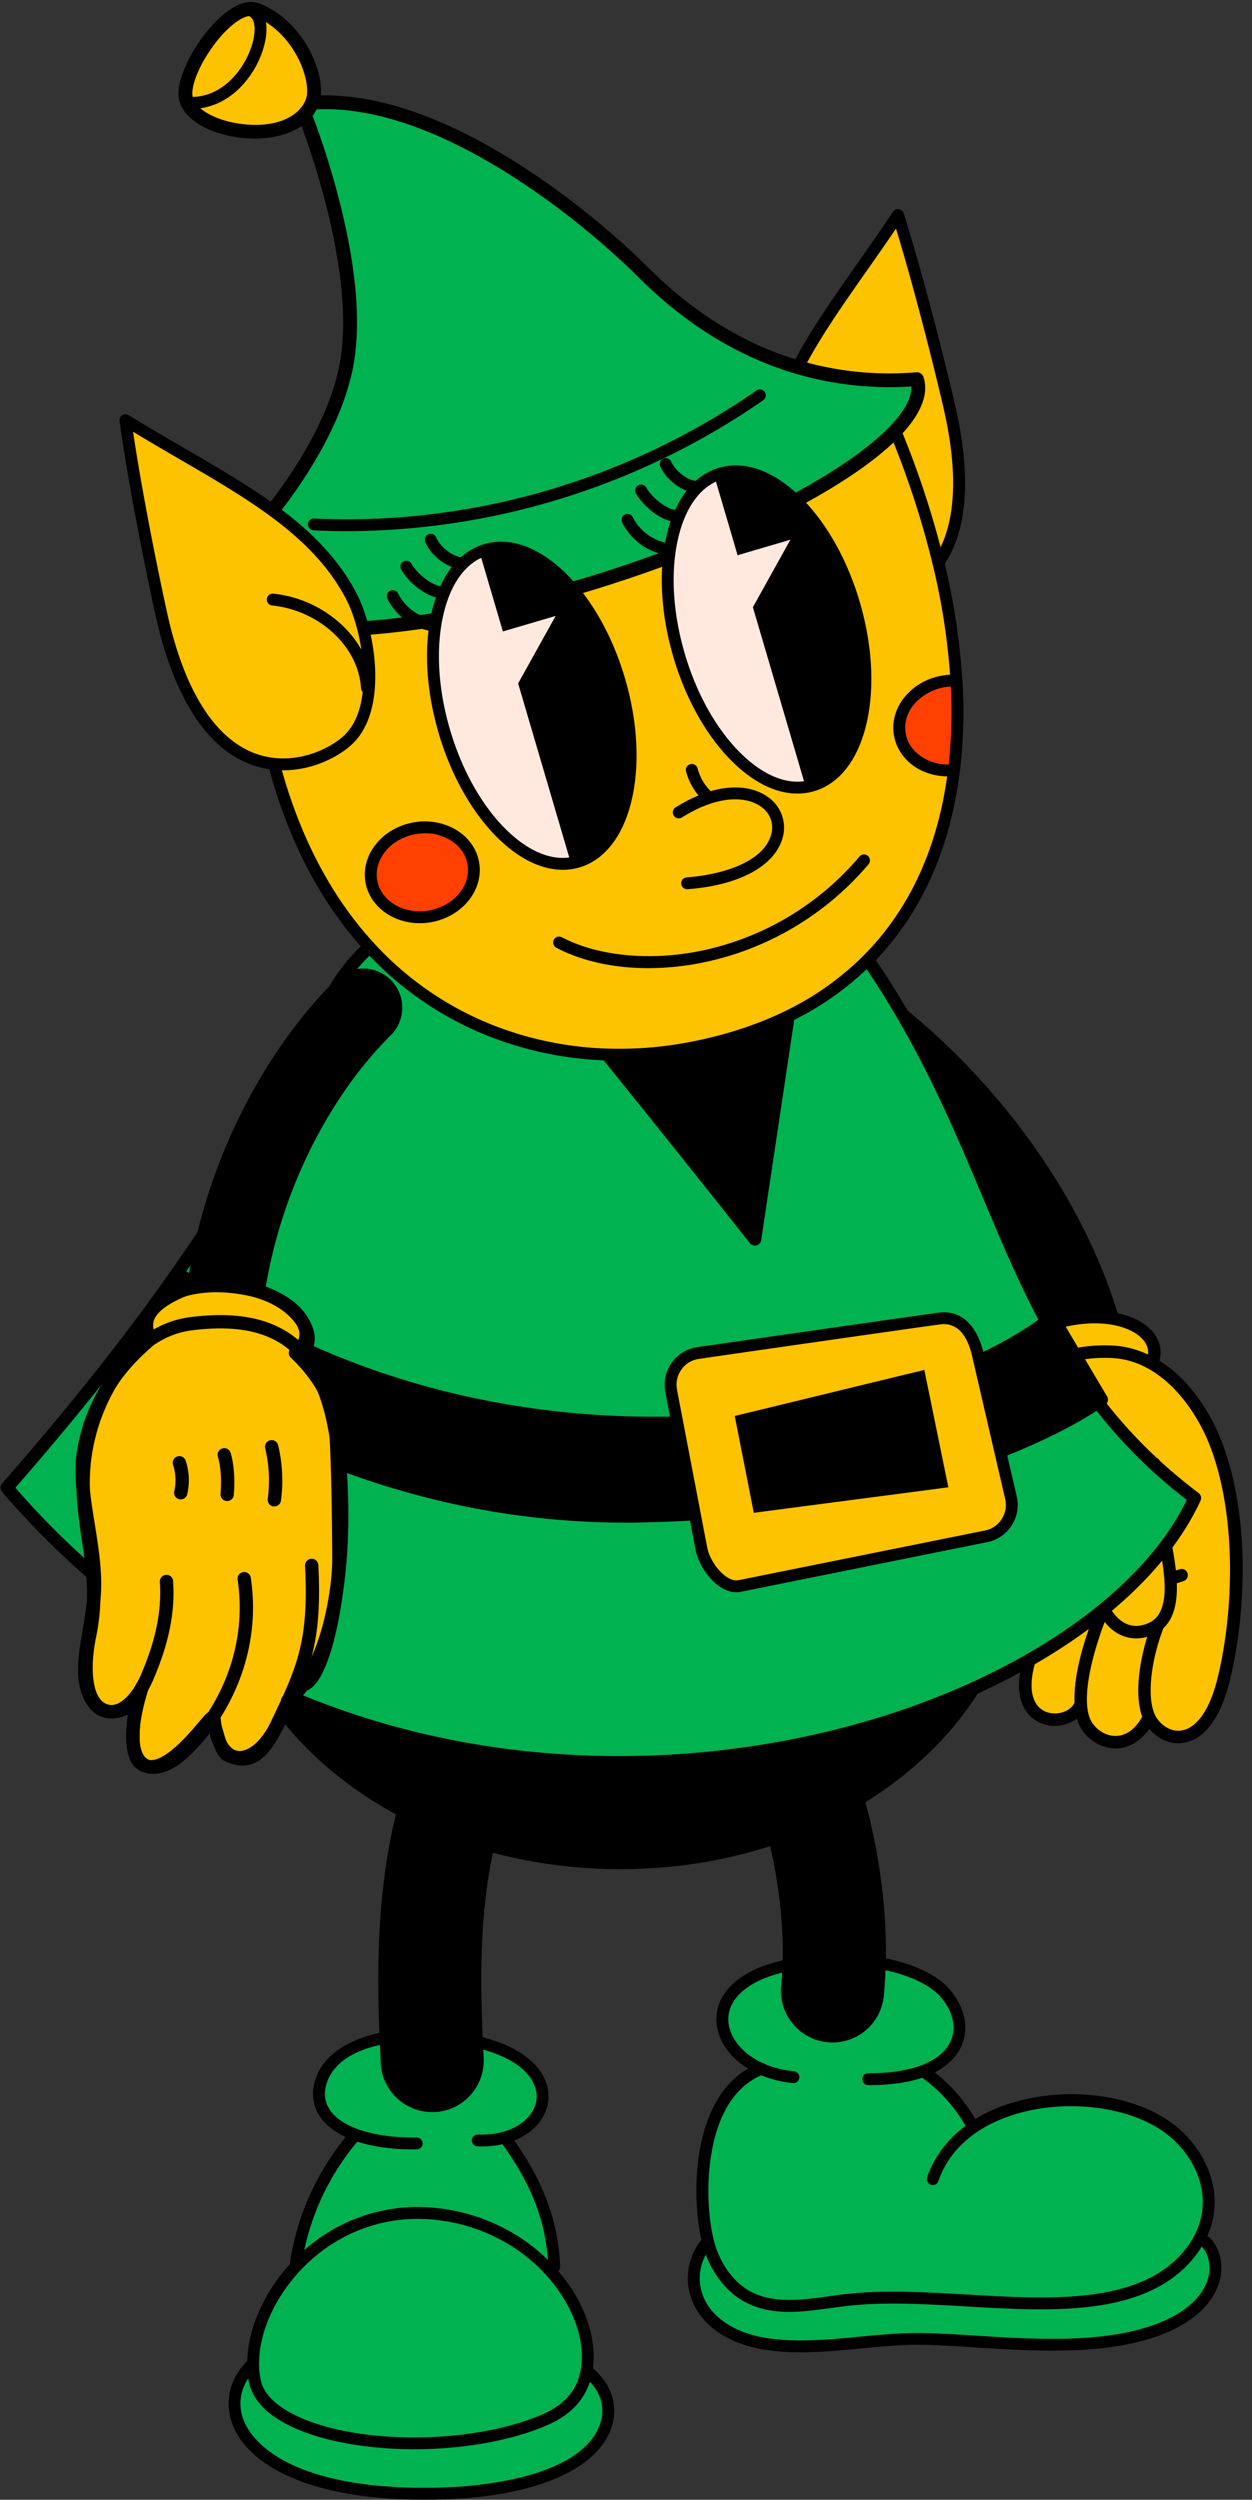
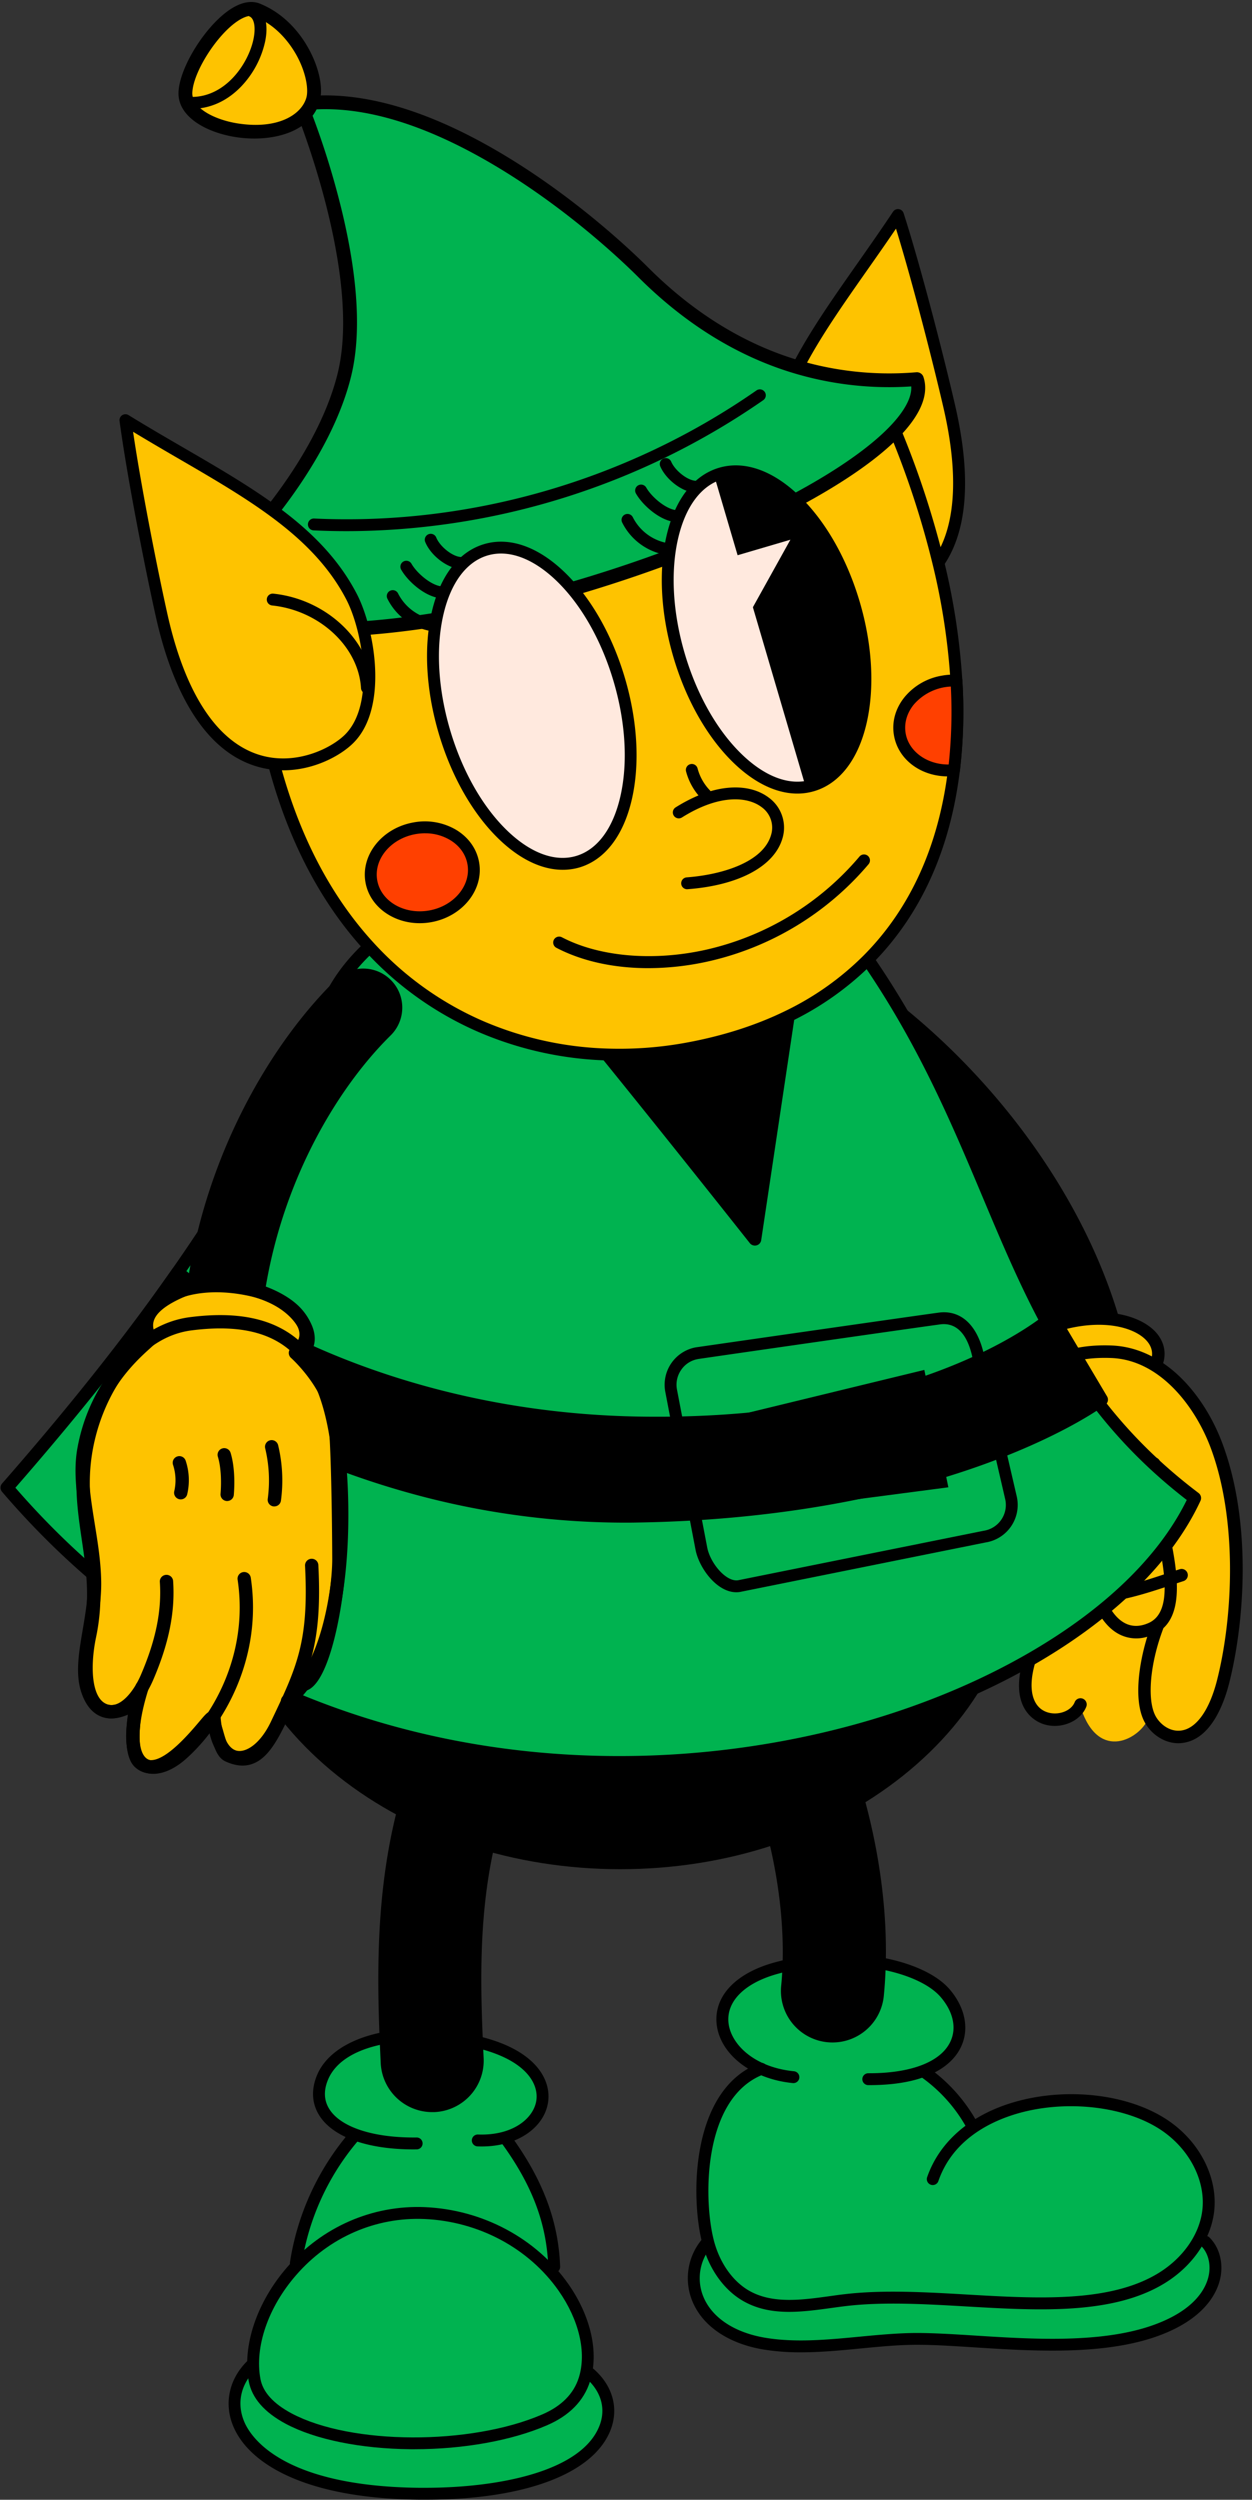
<svg xmlns="http://www.w3.org/2000/svg" data-name="Layer 2" height="1736.9" preserveAspectRatio="xMidYMid meet" version="1.0" viewBox="-0.4 -1.4 870.1 1736.9" width="870.1" zoomAndPan="magnify">
  <rect x="-0.4" y="-1.4" width="870.1" height="1736.9" fill="#333333" stroke="none" />
  <g id="change1_1">
    <path d="M1324.87,1165.84a33.8,33.8,0,0,1-33.8-33.79c0-48.62-17.47-101.29-50.46-152.31-31-47.88-73.43-90.58-119.59-120.22a33.8,33.8,0,0,1,36.53-56.88c54.09,34.74,103.74,84.6,139.82,140.39,40.08,62,61.27,127.33,61.3,189a33.8,33.8,0,0,1-33.79,33.82Z" transform="translate(-568.39 -131.94)" />
  </g>
  <g id="change2_1">
    <path d="M1272.58,1095.48s-15.87-7.94-3.62-25.42,50.33-29.68,69-24.54,37.4,13.48,30.15,31.67c-.52,2.15,36.8,20.34,50.41,69.2,7.28,26.11,5,56.18,7.42,86.89,2.14,26.73-4.66,66.74-15.1,84.59-20.77,35.5-45.32,7.55-45.32,7.55-4.91,12.09-33.61,30.59-46.45-8.31-10.2,10.2-38.52,9.45-40-14.35-1.34-21.11,16.61-46.45,13.22-72.13C1218.59,1148.3,1272.58,1095.48,1272.58,1095.48Z" fill="#fec300" transform="translate(-568.39 -131.94)" />
  </g>
  <g id="change1_2">
    <path d="M1301,1329.74a25.19,25.19,0,0,1-8.16-1.34c-5.72-2-23.6-11-13.78-44.78.62-2.14,1.5-4.64,2.51-7.53,4-11.34,10-28.49,7-44.27a4.34,4.34,0,0,1,8.52-1.62c3.42,18.07-3.07,36.54-7.36,48.77-1,2.76-1.81,5.15-2.37,7.06-5.18,17.86-2.09,30.63,8.26,34.17,7.61,2.6,16.78-.71,19.24-6.94a4.33,4.33,0,0,1,8.06,3.18C1319.69,1324.55,1310.48,1329.74,1301,1329.74Z" transform="translate(-568.39 -131.94)" />
  </g>
  <g id="change1_3">
-     <path d="M1343.29,1345.38c-8.69,0-17.33-4.54-22.84-12.12-10.21-14-6.68-45.1,9.69-85.19a4.34,4.34,0,1,1,8,3.27c-11.05,27-20.48,63.39-10.71,76.82,4.12,5.65,10.56,8.93,16.84,8.52,6.93-.43,13.08-5.18,17.78-13.72a4.33,4.33,0,0,1,7.6,4.17c-6.12,11.12-14.94,17.58-24.84,18.21C1344.33,1345.37,1343.81,1345.38,1343.29,1345.38Z" transform="translate(-568.39 -131.94)" />
-   </g>
+     </g>
  <g id="change1_4">
-     <path d="M1270.71,1100.9a4.31,4.31,0,0,1-2.76-1c-5.75-4.74-8.13-12.09-6.53-20.18,2.86-14.39,17.26-27.52,36.67-33.45,33.75-10.31,59.7-2.9,70.45,9,6.16,6.84,7.69,15.5,4.19,23.77a4.33,4.33,0,0,1-8-3.38c2.77-6.55.09-11.55-2.65-14.58-8.62-9.57-31.53-15.69-61.48-6.54-19.93,6.09-29,18.27-30.7,26.85-1,4.92.28,9.11,3.54,11.8a4.33,4.33,0,0,1-2.75,7.68Z" transform="translate(-568.39 -131.94)" />
+     <path d="M1270.71,1100.9c-5.75-4.74-8.13-12.09-6.53-20.18,2.86-14.39,17.26-27.52,36.67-33.45,33.75-10.31,59.7-2.9,70.45,9,6.16,6.84,7.69,15.5,4.19,23.77a4.33,4.33,0,0,1-8-3.38c2.77-6.55.09-11.55-2.65-14.58-8.62-9.57-31.53-15.69-61.48-6.54-19.93,6.09-29,18.27-30.7,26.85-1,4.92.28,9.11,3.54,11.8a4.33,4.33,0,0,1-2.75,7.68Z" transform="translate(-568.39 -131.94)" />
  </g>
  <g id="change1_5">
    <path d="M1325.18,1244.38c-15.14,0-29.86-4.09-42.67-15.84-20.08-18.41-37.46-59.25-31.81-95.71,3.71-23.95,16.79-41.77,37.82-51.52a4.33,4.33,0,1,1,3.65,7.86c-23.09,10.71-30.64,30.38-32.9,45-5.15,33.15,11.1,71.48,29.1,88,25.4,23.3,60.21,11.73,90.92,1.52,2.87-1,5.7-1.89,8.47-2.78a4.33,4.33,0,1,1,2.66,8.24c-2.75.89-5.55,1.82-8.4,2.77C1364.45,1237.74,1344.48,1244.38,1325.18,1244.38Z" transform="translate(-568.39 -131.94)" />
  </g>
  <g id="change2_2">
-     <path d="M1277,1119.92c-1.43,36.62,30.1,55.7,40.57,73.33,9.25,15.57,8.29,35.3,16.82,51.28,14.43,27.06,40.23,24,46.23,2.31,6.18-22.34-12.18-55.66-10.65-85.62,1.58-30.78,18.45-51.92-23.26-78.9a46,46,0,0,0-58.12,6.17C1280.7,1096.34,1277.4,1109,1277,1119.92Z" fill="#fec300" transform="translate(-568.39 -131.94)" />
-   </g>
+     </g>
  <g id="change1_6">
    <path d="M1387,1341.79c-9.08,0-18.09-5.34-23.14-14-7.9-13.54-5.09-38.79,1.44-60a25.85,25.85,0,0,1-20.41-2.21c-12.8-7.28-21.51-26.11-25.2-54.45-1.77-13.64-8.8-20.3-17.68-28.72s-18.91-17.91-24.82-36.22c-5.33-16.53-6.76-42.16,6.74-60,11.18-14.76,30.21-21.75,56.57-20.76,17.06.63,33.6,8.27,47.81,22.07,12.13,11.77,22.48,28,29.14,45.81,20.68,55.19,15.5,124.29,4.78,166.69-3.63,14.33-12.61,38.77-32,41.52A22.8,22.8,0,0,1,1387,1341.79Zm-10.46-80c-9.45,24.71-11.64,50.55-5.19,61.61,3.23,5.54,9.93,10.64,17.62,9.55,10.54-1.48,19.59-14.26,24.85-35.06,11.24-44.44,14.21-111.62-4.49-161.51-10.47-27.93-34.86-61-69.15-62.27-23.37-.87-40,5-49.33,17.34-7.19,9.49-12.92,28.83-5.41,52.1,5.23,16.2,14,24.53,22.53,32.59,9.33,8.84,18.14,17.19,20.32,33.89,3.27,25.18,10.69,42.24,20.89,48,5,2.85,10.7,3,16.9.28,17.9-7.73,10.71-40.26,4.37-69-4-18.21-7.49-33.94-4.51-43.19a4.33,4.33,0,1,1,8.25,2.66c-2.26,7,1.29,23.11,4.73,38.66C1384.85,1214.55,1392.11,1247.41,1376.51,1261.82Z" transform="translate(-568.39 -131.94)" />
  </g>
  <g id="change3_1">
    <path d="M1405.08,1683.82s17.05-54.21-32.62-79.73c-69.62-35.77-129.63,4.16-129.63,4.16-6.77-15.64-20.95-29.68-32.1-40.25,0,0,44.8-17,12.69-55.22-20.37-24.28-100.51-31.84-133.53-9.68-46.83,31.42,2.41,62.52,2.41,62.52-38.66,28.37-38.7,55.8-32.67,122.92a27.34,27.34,0,0,0-10,26.94c3.23,17.78,12.37,39.53,59.06,44.29s88.85-5.61,88.85-5.61,96,11.52,138.16,3.77S1428,1728.64,1405.08,1683.82Z" fill="#00b350" transform="translate(-568.39 -131.94)" />
  </g>
  <g id="change1_7">
    <path d="M1116.43,1736.88c-10.76,0-21.25-1.69-31-7-13.11-7.11-23.53-20.88-28.6-37.77-8.94-29.81-10.48-109,38.8-127.94a4.12,4.12,0,1,1,3,7.7c-43.59,16.78-41.88,91.12-33.85,117.87,4.44,14.82,13.42,26.8,24.62,32.89,16.08,8.72,35.92,6,55.1,3.36,3.42-.47,7-1,10.41-1.37,26.62-3.16,56.55-1.43,85.51.25,48.71,2.82,99.08,5.74,132.8-15,16.88-10.41,28.22-26.57,30.31-43.24,2.52-20.05-8.16-41.68-27.22-55.12-25.37-17.89-69.23-22.72-104.29-11.49-18.39,5.89-42.32,18.62-51.83,45.81a4.13,4.13,0,1,1-7.79-2.72c8.3-23.72,28.58-41.81,57.1-50.95,37.93-12.15,83.81-7,111.57,12.61,21.52,15.17,33.55,39.86,30.65,62.89-2.41,19.13-15.18,37.53-34.17,49.23-35.93,22.14-87.62,19.14-137.61,16.25-28.59-1.66-58.16-3.37-84.06-.29-3.37.4-6.87.88-10.26,1.35C1135.91,1735.53,1126.07,1736.88,1116.43,1736.88Z" transform="translate(-568.39 -131.94)" />
  </g>
  <g id="change1_8">
    <path d="M1244.11,1612.5a4.11,4.11,0,0,1-3.64-2.19,105.89,105.89,0,0,0-32.06-36.42,4.12,4.12,0,0,1,4.77-6.73,114,114,0,0,1,34.57,39.28,4.12,4.12,0,0,1-3.64,6.06Z" transform="translate(-568.39 -131.94)" />
  </g>
  <g id="change1_9">
    <path d="M1172.22,1579.34h-1a4.13,4.13,0,0,1,0-8.25h0c29.83.16,50.72-7.88,57.31-22.07,4.38-9.42,1.93-20.64-6.71-30.77-15.75-18.45-66.52-29.54-114.2-16-22.22,6.34-34.7,18.85-33.38,33.46,1.34,14.79,17.42,31.21,45.55,34a4.12,4.12,0,1,1-.8,8.21c-28.78-2.81-51-20.23-53-41.42-1.71-18.88,13-34.63,39.33-42.14a169.77,169.77,0,0,1,72.92-4.12c22.57,3.75,40.73,12,49.81,22.65,10.67,12.5,13.64,27.31,7.93,39.6C1231.42,1562.56,1216.92,1579.34,1172.22,1579.34Z" transform="translate(-568.39 -131.94)" />
  </g>
  <g id="change1_10">
    <path d="M1124.57,1765a157,157,0,0,1-26.62-2.07c-24.5-4.23-42.42-16.77-49.17-34.41a42,42,0,0,1,6.56-41.41,4.13,4.13,0,1,1,6.47,5.12,33.83,33.83,0,0,0-5.32,33.34c5.68,14.85,21.3,25.51,42.86,29.23,21,3.62,43.85,1.45,65.92-.66,13.12-1.25,26.69-2.54,39.65-2.58,12.08,0,26.18.87,41.12,1.82,39.18,2.5,88,5.61,124.06-7.54,28.87-10.5,36.12-25.78,37.87-34,1.71-8-.32-16-5.31-20.85a4.13,4.13,0,0,1,5.75-5.92c7,6.81,9.93,17.73,7.63,28.5-2.11,9.84-10.51,28.12-43.11,40-37.74,13.73-87.46,10.56-127.42,8-14.8-.94-28.77-1.84-40.56-1.8-12.59,0-26,1.31-38.9,2.55C1152.36,1763.66,1138.38,1765,1124.57,1765Z" transform="translate(-568.39 -131.94)" />
  </g>
  <g id="change1_11">
    <path d="M1146.56,1549.7c-1.17,0-2.35-.06-3.54-.17a35.82,35.82,0,0,1-32.14-39.14c3.31-33.65-.81-73.62-11.59-112.53-11.61-41.87-30.08-80.2-53.43-110.85a35.81,35.81,0,0,1,57-43.4c28.82,37.83,51.46,84.55,65.48,135.13,13.27,47.88,18.06,95.82,13.86,138.65A35.82,35.82,0,0,1,1146.56,1549.7Z" transform="translate(-568.39 -131.94)" />
  </g>
  <g id="change3_2">
    <path d="M743.19,1777.5c1.11-45.33,31.23-75,31.12-74.83,4.67-43.52,11.47-52.61,37.75-89.4,0,0-31.13-17.21-22.52-36.42s25.83-32.44,75.49-31.78,79.46,20.53,79.46,38.41-23.17,31.78-23.17,31.78c20.86,27.81,32,65.93,31.12,94.69,23.48,28.46,26.62,44,25.16,70.19,31.35,20.9,3.82,59.46-30.46,71.52-38.75,13.63-142.06,15.18-180.11-6C725.31,1822.52,722,1796.7,743.19,1777.5Z" fill="#00b350" transform="translate(-568.39 -131.94)" />
  </g>
  <g id="change1_12">
    <path d="M863.7,1867.4l-4.34,0c-36.7-.4-66.93-5.74-89.85-15.86-20-8.84-33.67-21.12-39.55-35.52-6.36-15.6-2.76-32.33,9.65-44.73a4.12,4.12,0,1,1,5.83,5.83c-10.12,10.13-13,23.17-7.84,35.79,4.32,10.58,25.87,45.2,121.85,46.23,1.25,0,2.51,0,3.78,0,51.54,0,109.44-11.37,121.53-43.52,4.44-11.81.85-23.84-9.84-33a4.13,4.13,0,1,1,5.37-6.27c13.28,11.39,17.84,27.15,12.2,42.17C980.93,1849.24,932.93,1867.4,863.7,1867.4Z" transform="translate(-568.39 -131.94)" />
  </g>
  <g id="change1_13">
    <path d="M856,1832.33h-2.65c-34.66-.32-66.25-6.74-86.68-17.62-15-8-23.65-18-25.82-29.65-4.58-24.61,5.64-54.94,26.65-79.14,24.43-28.13,59.32-43.34,95.72-41.8,40.25,1.74,77.53,21.7,99.73,53.4,15.74,22.46,21.39,47.73,15.12,67.59-4.28,13.58-14.36,23.88-30,30.62C923.6,1826.31,890.15,1832.33,856,1832.33Zm-107-48.79c1.69,9.11,9,17.14,21.59,23.87,41.24,22,124.32,22.33,174.29.73,13.3-5.74,21.83-14.33,25.36-25.52,5.5-17.43.27-40-14-60.38-20.74-29.61-55.63-48.26-93.32-49.88-33.88-1.45-66.37,12.74-89.14,39C754.33,1733.67,744.83,1761.34,749,1783.54Z" transform="translate(-568.39 -131.94)" />
  </g>
  <g id="change1_14">
    <path d="M855.39,1624c-31.42,0-55-8.19-64.85-22.61-5.73-8.36-6.55-18.25-2.38-28.6,11.76-29.16,62.87-40.78,116.35-26.45,36.22,9.71,46.67,29.58,44.37,44.94-1.33,8.85-6.83,16.81-15.48,22.43-9,5.82-20.51,8.67-33.37,8.2a4.13,4.13,0,1,1,.29-8.25c24.07.86,38.54-11.23,40.4-23.6,1.77-11.84-7.37-27.45-38.35-35.75-42.47-11.39-95.29-6.37-106.55,21.57-3.14,7.77-2.62,14.79,1.53,20.85,8.41,12.28,31,19.36,60.34,19h.06a4.13,4.13,0,0,1,0,8.25Z" transform="translate(-568.39 -131.94)" />
  </g>
  <g id="change1_15">
    <path d="M773.6,1707.09a3.31,3.31,0,0,1-.62,0,4.12,4.12,0,0,1-3.46-4.69A181.31,181.31,0,0,1,807.76,1616a4.17,4.17,0,0,1,.54-.78l2-2.27a4.13,4.13,0,0,1,6.24,5.4,172.9,172.9,0,0,0-38.86,85.27A4.13,4.13,0,0,1,773.6,1707.09Z" transform="translate(-568.39 -131.94)" />
  </g>
  <g id="change1_16">
    <path d="M953.15,1709.7a4.13,4.13,0,0,1-4.12-4c-1.1-30.14-11.08-56.68-32.38-86a4.12,4.12,0,1,1,6.68-4.84c22,30.35,32.8,59.14,33.94,90.59a4.12,4.12,0,0,1-4,4.27Z" transform="translate(-568.39 -131.94)" />
  </g>
  <g id="change1_17">
    <path d="M868.32,1598.09a35.81,35.81,0,0,1-35.75-34.17c-1.52-33.26-3.61-78.83,2.07-125.44,6.61-54.36,22.34-100.81,48.07-142a35.81,35.81,0,0,1,60.73,38c-20.06,32.09-32.39,69-37.71,112.68-5,40.67-3.1,81.06-1.62,113.52a35.79,35.79,0,0,1-34.13,37.4C869.43,1598.08,868.87,1598.09,868.32,1598.09Z" transform="translate(-568.39 -131.94)" />
  </g>
  <g id="change2_3">
    <path d="M1227.79,413.4c-7-30.69-23.09-94-35.77-133.45-42.89,64.58-87.54,114-89.66,175.57-.86,24.93,13.05,77.3,44.1,88.84C1174.45,554.75,1258.81,548.36,1227.79,413.4Z" fill="#fec300" transform="translate(-568.39 -131.94)" />
  </g>
  <g id="change1_18">
    <path d="M1167.39,551.83a66.3,66.3,0,0,1-22.37-3.6c-32.86-12.21-47.7-66.11-46.78-92.85,1.74-50.79,31.23-92.8,65.37-141.45,8.17-11.64,16.62-23.68,25-36.26a4.12,4.12,0,0,1,7.36,1c12.38,38.54,28.42,101.43,35.86,133.79,7.18,31.23,8.72,57.94,4.58,79.37-3.58,18.56-11.38,33.22-23.16,43.57C1199.24,547.7,1182,551.83,1167.39,551.83Zm23.28-262.44c-6.83,10.09-13.66,19.82-20.31,29.28-33.38,47.57-62.21,88.66-63.88,137-.82,23.93,12.68,74.15,41.42,84.83,12.78,4.75,40.34,5.89,59.88-11.27,23.08-20.26,28.61-60,16-114.9C1216.87,384.31,1202.54,327.93,1190.67,289.39Z" transform="translate(-568.39 -131.94)" />
  </g>
  <g id="change1_19">
    <path d="M1120,521.41a4.13,4.13,0,0,1-3.83-2.58c-12.36-30.41,2.82-68.82,34.56-87.43a4.13,4.13,0,0,1,4.18,7.12c-28.29,16.59-41.94,50.5-31.09,77.21a4.13,4.13,0,0,1-2.27,5.37A4.08,4.08,0,0,1,1120,521.41Z" transform="translate(-568.39 -131.94)" />
  </g>
  <g id="change1_20">
    <ellipse cx="430.66" cy="1075.29" rx="272.47" ry="216.55" />
  </g>
  <g id="change1_21">
    <path d="M999.05,1429.31c-74,0-143.67-23-196.1-64.63-52.81-42-81.9-97.89-81.9-157.45s29.09-115.48,81.9-157.45c52.43-41.67,122.08-64.62,196.1-64.62s143.67,23,196.1,64.62c52.81,42,81.9,97.89,81.9,157.45s-29.09,115.48-81.9,157.45C1142.72,1406.36,1073.07,1429.31,999.05,1429.31Zm0-433.1c-147.19,0-266.94,94.67-266.94,211s119.75,211,266.94,211,266.94-94.66,266.94-211S1146.24,996.21,999.05,996.21Z" transform="translate(-568.39 -131.94)" />
  </g>
  <g id="change3_3">
    <path d="M795.83,827.92c-36,82.73-84.53,178.05-223,336.32,267.07,312,741.86,187.93,825.49,7.19-133.09-100.71-127.69-230.2-228.41-375.88C1095.7,688.22,843.94,717.25,795.83,827.92Z" fill="#00b350" transform="translate(-568.39 -131.94)" />
  </g>
  <g id="change1_22">
    <path d="M998.34,1359.57c-62.45,0-124-9.33-181.53-27.74-97.22-31.11-180.44-86.53-247.36-164.71a4.43,4.43,0,0,1,0-5.8c140.41-160.47,188.36-257.14,222.28-335.16l4.07,1.76-4.07-1.76c11.8-27.13,36.13-51,70.37-69,31.68-16.67,69.94-27.59,110.66-31.57,41.11-4,81-.56,115.48,10,37.79,11.57,67.28,31.45,85.28,57.48,40.28,58.27,63.31,113.05,85.59,166,33.58,79.88,62.59,148.88,141.84,208.85a4.43,4.43,0,0,1,1.35,5.39c-40.34,87.19-168,159.66-317.6,180.33A632.49,632.49,0,0,1,998.34,1359.57ZM578.68,1164.25c65.4,75.39,146.41,128.93,240.83,159.14,82.7,26.47,174,33.89,264,21.45,72.47-10,140.55-32.25,196.89-64.31,54.09-30.78,92.85-68,112.35-107.76-79-61-109.51-133.52-141.79-210.29-22.1-52.55-45-106.9-84.71-164.41-16.85-24.38-44.72-43.07-80.58-54.05-33.34-10.21-72.08-13.55-112-9.64-83.95,8.2-152.16,45.61-173.76,95.31C765.9,907.85,718,1004.55,578.68,1164.25Z" transform="translate(-568.39 -131.94)" />
  </g>
  <g id="change1_23">
    <path d="M921.72,783c7.19,1.8,170.85,208.62,170.85,208.62l32.37-215.81Z" transform="translate(-568.39 -131.94)" />
  </g>
  <g id="change1_24">
    <path d="M1092.57,996a4.42,4.42,0,0,1-3.47-1.68C1026,914.62,929.28,794.11,919.84,787a4.42,4.42,0,0,1,1.72-8.43l203.23-7.2a4.43,4.43,0,0,1,4.53,5.09L1097,992.24a4.4,4.4,0,0,1-3.24,3.62A4.46,4.46,0,0,1,1092.57,996ZM932.2,787c10,11,31.65,36.74,81.09,98.15,31.75,39.43,63.3,79.13,76.41,95.67l30.07-200.46Zm-11.57.24h0Z" transform="translate(-568.39 -131.94)" />
  </g>
  <g id="change2_4">
    <path d="M1231,665.62c-6.4,52.2-25.86,97.53-59.85,131.73a203.34,203.34,0,0,1-55.32,39.25c-20.56,10.07-44,17.69-70.33,22.51a260.16,260.16,0,0,1-55.6,4.12c-58.89-2-119-24.44-165.21-74.75-28.62-31.14-51.92-73-66.3-127.2-7.63-28.71-12.75-60.92-14.85-96.87q-1.37-23.45-1-49.06c10.26-5.82,20.69-11.56,31.38-17.15,80.17-42,174.35-76.45,313.62-87.18q11.94-.93,24.32-1.61c21.78-1.2,44.61-1.84,68.62-1.87q5.05,11.18,9.63,22.31a626.54,626.54,0,0,1,30,91.62,468.77,468.77,0,0,1,12.54,81.94A345.16,345.16,0,0,1,1231,665.62Z" fill="#fec300" transform="translate(-568.39 -131.94)" />
  </g>
  <g id="change1_25">
    <path d="M998.58,867.51q-4.43,0-8.83-.15a244.07,244.07,0,0,1-88.86-19.6,231.71,231.71,0,0,1-79.25-56.49c-30.83-33.55-53.46-76.92-67.25-128.93-7.89-29.71-12.93-62.57-15-97.69-.92-15.88-1.25-32.49-1-49.37a4.15,4.15,0,0,1,2.09-3.52c11.14-6.32,21.44-11.95,31.5-17.21,66-34.58,161.46-75.8,315.22-87.65,8-.61,16.19-1.15,24.41-1.61,22-1.21,45.22-1.86,68.85-1.88a4.13,4.13,0,0,1,3.76,2.43c3.32,7.34,6.57,14.89,9.68,22.44a629.55,629.55,0,0,1,30.22,92.22,473.4,473.4,0,0,1,12.65,82.67,349.64,349.64,0,0,1-1.73,63c-6.74,55-27.27,100.18-61,134.12a208,208,0,0,1-56.43,40.06c-21.2,10.38-45.22,18.07-71.4,22.86A265.44,265.44,0,0,1,998.58,867.51ZM746.65,517.78c-.21,15.86.13,31.46,1,46.39,2,34.56,7,66.88,14.72,96.05,13.44,50.7,35.43,92.91,65.35,125.46a223.45,223.45,0,0,0,76.44,54.51A236,236,0,0,0,990,859.11a256.23,256.23,0,0,0,54.71-4.06c25.44-4.65,48.74-12.1,69.26-22.15a199.86,199.86,0,0,0,54.21-38.46c32.42-32.62,52.15-76.13,58.68-129.32a343.12,343.12,0,0,0,1.69-61.46,465.54,465.54,0,0,0-12.45-81.23,621,621,0,0,0-29.82-91c-2.73-6.63-5.58-13.26-8.47-19.75-22.56.07-44.66.7-65.73,1.86-8.17.45-16.32,1-24.24,1.6-152.26,11.73-246.73,52.51-312,86.73C766.49,506.75,756.92,512,746.65,517.78Z" transform="translate(-568.39 -131.94)" />
  </g>
  <g id="change4_1">
    <ellipse cx="861.51" cy="736.65" fill="#ff4000" rx="35.97" ry="31.07" transform="rotate(-10.11 -168.03 3883.824)" />
  </g>
  <g id="change1_26">
    <path d="M859.7,772C841.12,772,825,760.43,822,743.69c-3.41-19.11,11.53-37.81,33.29-41.69a42.91,42.91,0,0,1,29.47,5c8.76,5.21,14.51,13.24,16.18,22.6,3.41,19.11-11.52,37.81-33.29,41.69A45.56,45.56,0,0,1,859.7,772Zm3.71-62.48a38.35,38.35,0,0,0-6.63.59c-17.29,3.09-29.23,17.49-26.62,32.12s18.8,24,36.08,20.93,29.23-17.49,26.62-32.12c-1.24-7-5.6-13-12.28-16.95A33.56,33.56,0,0,0,863.41,709.53Z" transform="translate(-568.39 -131.94)" />
  </g>
  <g id="change4_2">
    <path d="M1231,665.62c-18.3,1.83-34.79-8.76-37.63-24.72-3-16.88,10.39-33.41,30-36.89a40.49,40.49,0,0,1,9.38-.6A345.16,345.16,0,0,1,1231,665.62Z" fill="#ff4000" transform="translate(-568.39 -131.94)" />
  </g>
  <g id="change1_27">
    <path d="M1226.78,670c-18.78,0-34.5-11.59-37.48-28.33-1.67-9.37.94-18.88,7.37-26.8A42.81,42.81,0,0,1,1222.59,600a44.85,44.85,0,0,1,10.33-.66,4.13,4.13,0,0,1,3.89,3.88,349.64,349.64,0,0,1-1.73,63,4.12,4.12,0,0,1-3.68,3.6C1229.84,669.88,1228.3,670,1226.78,670Zm4.21-4.34h0Zm-2.21-58.09a36.29,36.29,0,0,0-25.71,12.5c-4.89,6-6.89,13.18-5.65,20.15,2.24,12.56,14.87,21.52,29.54,21.52h.33A340.9,340.9,0,0,0,1228.78,607.53Z" transform="translate(-568.39 -131.94)" />
  </g>
  <g id="change1_28">
    <path d="M691.54,1014.61s115.08,101.07,320.1,104.66c201.47,3.54,287.75-73.73,287.75-73.73l34.17,57.55s-102.42,77.24-321.92,80.93c-214,3.6-355.63-119.36-355.63-119.36Z" transform="translate(-568.39 -131.94)" />
  </g>
  <g id="change1_29">
    <path d="M1002.51,1188.52a559.81,559.81,0,0,1-137.82-17.34,591.24,591.24,0,0,1-113.06-41.51c-62-30.19-97.06-60.39-98.52-61.66a4.43,4.43,0,0,1-.71-5.91L687.93,1012a4.43,4.43,0,0,1,6.53-.76c.37.32,29.23,25.34,82.48,50.47,49.18,23.2,129.83,51.25,234.78,53.1,103,1.81,175-18,217.16-35,45.7-18.38,67.35-37.42,67.56-37.61a4.48,4.48,0,0,1,3.63-1.07,4.4,4.4,0,0,1,3.13,2.12l34.17,57.55a4.42,4.42,0,0,1-1.14,5.79c-1.07.81-26.73,19.93-79.77,39.7-48.72,18.16-130.73,40.21-244.75,42.13Q1007.12,1188.53,1002.51,1188.52ZM662,1063.87c9.87,8,43,33.26,93.78,58a581.54,581.54,0,0,0,111.28,40.8,550.63,550.63,0,0,0,144.5,16.95c112.49-1.89,193.33-23.56,241.34-41.4,41.54-15.44,66.33-30.75,74.74-36.38l-29.45-49.6c-8.37,6.45-29.56,21.13-65.47,35.63-41.21,16.64-110.18,36-208,36-4.35,0-8.74,0-13.2-.12-106.69-1.87-188.72-30.45-238.75-54.11-43.81-20.71-70.93-40.92-80.42-48.53Z" transform="translate(-568.39 -131.94)" />
  </g>
  <g id="change2_5">
-     <path d="M1270.67,1171.55l-22.79-98.45c-2.44-11.49-9.12-28.08-26-26.53-4.26.39-17.16,2.12-34.09,4.5-50.15,7-135.55,19.72-135.55,19.72a22.28,22.28,0,0,0-17.83,26.1l21,109.63c2.25,11.77,14.37,27.9,26.17,26.09l170.65-34.39a22.29,22.29,0,0,0,18.43-26.67Zm-108.5-3.24-67,8.77-11.72-59.62,123.76-30,14.94,73Z" fill="#fec300" transform="translate(-568.39 -131.94)" />
-   </g>
+     </g>
  <g id="change1_30">
    <path d="M1079.72,1236.88c-13.74,0-26-17.13-28.36-29.58l-21-109.64a26.41,26.41,0,0,1,21.13-30.93s166.06-23.91,170-24.27c15-1.38,26.08,9.48,30.4,29.78l22.79,98.45a26.4,26.4,0,0,1-21.75,31.59l-170.74,34.41A16.28,16.28,0,0,1,1079.72,1236.88Zm-26.79-162a17.64,17.64,0,0,0-11.61,7.59,18,18,0,0,0-2.84,13.66l21,109.64c2.06,10.79,13,24,21.41,22.79l170.74-34.4a18.15,18.15,0,0,0,15-21.7L1243.86,1074c-4.37-20.55-14.15-24-21.59-23.35C1218.49,1051,1055.91,1074.36,1052.93,1074.86Zm38.92,106.81-13.23-67.29,131.75-32,16.69,81.55Zm-3.61-61.13,10.21,52L1217.19,1157,1204,1092.46Z" transform="translate(-568.39 -131.94)" />
  </g>
  <g id="change1_31">
    <path d="M1045.44,748.41a4.13,4.13,0,0,1-.31-8.24c24.74-1.85,53.14-10.53,58.7-29.37a17.48,17.48,0,0,0-6.55-19.45c-9.61-7.29-29.21-9.23-55.37,7.19a4.13,4.13,0,0,1-4.39-7c13.18-8.27,25.88-12.89,37.75-13.72,10.68-.75,20,1.65,27,6.94a25.79,25.79,0,0,1,9.48,28.37c-5.73,19.42-30.41,32.6-66,35.26Z" transform="translate(-568.39 -131.94)" />
  </g>
  <g id="change1_32">
    <path d="M1058.31,686.61a4.12,4.12,0,0,1-3-1.27,43,43,0,0,1-10.53-18.79,4.12,4.12,0,1,1,8-2.09,34.67,34.67,0,0,0,8.5,15.17,4.13,4.13,0,0,1-3,7Z" transform="translate(-568.39 -131.94)" />
  </g>
  <g id="change3_4">
    <path d="M1205.15,393.89c12,36.34-89.48,99.87-226.56,141.9S716.75,578,704.78,541.66c47.65-43.55,89.84-98.83,102.56-150.76,16-65.54-21.73-166.91-30.5-188.27,91.85-12.11,200.67,79.57,238.17,117C1078.83,383.41,1147.75,398.54,1205.15,393.89Z" fill="#00b350" transform="translate(-568.39 -131.94)" />
  </g>
  <g id="change1_33">
    <path d="M789.35,573c-32,0-80.73-4.3-89.13-29.79a4.81,4.81,0,0,1,1.33-5c53.06-48.49,89.92-102.57,101.13-148.35,16.92-69.09-28.35-180.59-30.28-185.31a4.8,4.8,0,0,1,3.81-6.58c40.88-5.4,88.85,8.26,142.57,40.57,50.65,30.47,89.06,67.27,99.63,77.83,29,29,61.22,49.74,95.64,61.62a221.78,221.78,0,0,0,90.71,11.21,4.79,4.79,0,0,1,5,3.29c2.32,7,1.28,14.87-3.07,23.28-12.48,24.11-49.25,48-77.89,63.74-41.21,22.69-92.65,43.77-148.75,61-65.77,20.17-131.53,31.72-185.16,32.53C793.08,572.94,791.24,573,789.35,573Zm-78.79-30.08c7.75,13.54,38.66,21.12,84.14,20.44,52.74-.8,117.55-12.2,182.48-32.11,55.49-17,106.29-37.83,146.94-60.2,38.84-21.38,65.12-42.6,74-59.74,2.33-4.5,3.39-8.61,3.16-12.28a230.57,230.57,0,0,1-90.35-12c-35.8-12.35-69.21-33.85-99.3-63.9-10.37-10.36-48.07-46.49-97.79-76.39-49.08-29.52-92.84-42.95-130.19-39.93a568.46,568.46,0,0,1,22.43,72.36C817,325.47,819,363.47,812,392,800.53,438.88,763.63,493.71,710.56,542.87Z" transform="translate(-568.39 -131.94)" />
  </g>
  <g id="change2_6">
    <path d="M785.56,199.65c4.13-14.89-9.6-50.51-38.83-62.15-17.66-7-49.09,35.82-49.88,57.32C695.79,223.84,775.55,235.69,785.56,199.65Z" fill="#fec300" transform="translate(-568.39 -131.94)" />
  </g>
  <g id="change1_34">
    <path d="M744.69,226.8a83.9,83.9,0,0,1-12.83-1c-20.27-3.14-40.44-14-39.81-31.16.64-17.33,18.87-46.45,36.13-57.71,9.45-6.15,16.27-5.52,20.32-3.9,14.08,5.6,26.29,17,34.38,32.05,7,13,9.82,26.79,7.3,35.84C785.07,219.34,764.91,226.8,744.69,226.8Zm-2.14-85.28c-3.07,0-6.52,1.77-9.12,3.47-14.63,9.53-31.26,35.7-31.78,50-.4,10.71,15.64,18.84,31.68,21.33,28.07,4.34,44.35-6.27,47.6-18,1.47-5.29.06-16.53-6.5-28.74C770.36,162.06,761.12,148.4,745,142A6.51,6.51,0,0,0,742.55,141.52Zm43,58.13Z" transform="translate(-568.39 -131.94)" />
  </g>
  <g id="change1_35">
    <path d="M701.14,206.15h-.76a4.13,4.13,0,1,1,.13-8.25h.61c23.85,0,39.47-23.29,43-40,1.71-8.13.62-14.52-2.71-15.92a4.13,4.13,0,0,1,3.2-7.61c7.42,3.11,10.25,12.55,7.59,25.23a65.69,65.69,0,0,1-16.49,30.92C725.91,200.75,714,206.15,701.14,206.15Z" transform="translate(-568.39 -131.94)" />
  </g>
  <g id="change1_36">
    <path d="M809.08,499.6q-11.58,0-23.15-.54a4.12,4.12,0,1,1,.38-8.24c108.41,5.1,217.58-26.49,307.4-89a4.12,4.12,0,1,1,4.71,6.77A509.13,509.13,0,0,1,809.08,499.6Z" transform="translate(-568.39 -131.94)" />
  </g>
  <g id="change2_7">
    <path d="M680.33,558.2c-6.85-30.73-19.64-94.72-25.17-135.71,66.82,41.09,128.66,67.66,157.19,122.7,11.55,22.28,21.54,75.49-1.65,98.64C789.79,664.7,710.47,693.36,680.33,558.2Z" fill="#fec300" transform="translate(-568.39 -131.94)" />
  </g>
  <g id="change1_37">
    <path d="M764.93,665.76a64.37,64.37,0,0,1-18.16-2.57C705,651,685.4,599.87,676.31,559.1c-7.23-32.39-19.83-96-25.24-136.06a4.13,4.13,0,0,1,6.25-4.07c13,8,25.89,15.49,38.33,22.71C747.63,471.87,792.51,498,816,543.3c12.39,23.9,22.18,78.91-2.41,103.45C804.84,655.51,786.31,665.76,764.93,665.76ZM660.47,430.55c5.87,39.83,17.2,96.74,23.89,126.76,12.34,55.34,34.72,89.22,64.72,98,25,7.28,49.27-4.95,58.7-14.36,21.44-21.39,12-72.45.91-93.82-22.4-43.21-66.32-68.73-117.19-98.27C681.4,443,671,436.91,660.47,430.55Z" transform="translate(-568.39 -131.94)" />
  </g>
  <g id="change1_38">
    <path d="M823,612.57a4.13,4.13,0,0,1-4.12-3.88c-1.68-28.71-28.77-53.94-61.65-57.44a4.13,4.13,0,1,1,.87-8.21c36.78,3.92,67.1,32.55,69,65.16a4.12,4.12,0,0,1-3.88,4.36Z" transform="translate(-568.39 -131.94)" />
  </g>
  <g id="change5_1">
    <path d="M998.4,603c17.6,59.86,4.63,116.39-29,126.26a35.35,35.35,0,0,1-4.62,1c-32.69,5.13-71.27-34.38-88.07-91.53S871,527.52,901.27,514.15a36.3,36.3,0,0,1,4.44-1.64C939.3,502.64,980.8,543.15,998.4,603Z" fill="#ffe9de" transform="translate(-568.39 -131.94)" />
  </g>
  <g id="change1_39">
    <path d="M959,734.89c-14.59,0-30.1-7.47-44.75-21.77-18-17.58-32.71-43.57-41.42-73.18S862.39,580.5,868,556c5.82-25.37,18.79-42.21,36.53-47.42s37.77,1.92,56.39,20.1c18,17.58,32.71,43.57,41.42,73.19s10.4,59.43,4.78,84c-5.82,25.36-18.79,42.2-36.53,47.42A41.25,41.25,0,0,1,959,734.89Zm-42.8-219.74a33,33,0,0,0-9.29,1.32c-14.75,4.34-25.7,19-30.82,41.35-5.31,23.17-3.66,51.51,4.66,79.79s22.26,53,39.26,69.61c16.4,16,33.55,22.43,48.3,18.09s25.69-19,30.81-41.35c5.32-23.17,3.67-51.5-4.65-79.79s-22.26-53-39.27-69.61C942.12,521.82,928.59,515.15,916.17,515.15Z" transform="translate(-568.39 -131.94)" />
  </g>
  <g id="change1_40">
-     <path d="M998.4,603c17.6,59.86,4.63,116.39-29,126.26a35.35,35.35,0,0,1-4.62,1L901.27,514.15a36.3,36.3,0,0,1,4.44-1.64C939.3,502.64,980.8,543.15,998.4,603Z" transform="translate(-568.39 -131.94)" />
-   </g>
+     </g>
  <g id="change5_2">
    <path d="M331.41 442.53L385.76 426.56 346.52 497.14 331.41 442.53z" fill="#ffe9de" />
  </g>
  <g id="change1_41">
    <path d="M866.22,568.69a3.92,3.92,0,0,1-.89-.1,41.62,41.62,0,0,1-28-21.85,4.13,4.13,0,1,1,7.38-3.69,33.78,33.78,0,0,0,22.43,17.49,4.12,4.12,0,0,1-.88,8.15Z" transform="translate(-568.39 -131.94)" />
  </g>
  <g id="change1_42">
    <path d="M873.15,546a4.49,4.49,0,0,1-.73-.06c-10-1.8-21.07-11.57-25.63-19.6a4.12,4.12,0,1,1,7.17-4.08c3.58,6.3,12.86,14.29,19.92,15.56a4.12,4.12,0,0,1-.73,8.18Z" transform="translate(-568.39 -131.94)" />
  </g>
  <g id="change1_43">
    <path d="M887.82,525.79h-.29c-8.9-.63-20.08-9.25-23.93-18.45a4.13,4.13,0,1,1,7.61-3.19c2.61,6.24,11.14,13,16.89,13.4a4.13,4.13,0,0,1-.28,8.25Z" transform="translate(-568.39 -131.94)" />
  </g>
  <g id="change5_3">
    <path d="M1161.55,550.06c17.6,59.86,4.63,116.38-29,126.26a35.35,35.35,0,0,1-4.62,1c-32.69,5.13-71.27-34.39-88.07-91.53s-5.74-111.25,24.52-124.63a38,38,0,0,1,4.44-1.63C1102.45,449.69,1144,490.2,1161.55,550.06Z" fill="#ffe9de" transform="translate(-568.39 -131.94)" />
  </g>
  <g id="change1_44">
    <path d="M1122.11,681.94c-14.58,0-30.1-7.47-44.74-21.77-18-17.58-32.72-43.57-41.42-73.18s-10.41-59.44-4.78-84c5.82-25.37,18.79-42.21,36.53-47.43s37.77,1.93,56.39,20.11c18,17.58,32.71,43.57,41.42,73.18s10.4,59.44,4.78,84c-5.82,25.37-18.8,42.21-36.54,47.43A41.2,41.2,0,0,1,1122.11,681.94ZM1079.32,462.2a32.9,32.9,0,0,0-9.29,1.32c-14.75,4.34-25.7,19-30.82,41.35-5.31,23.17-3.66,51.51,4.65,79.79s22.26,53,39.27,69.61c16.39,16,33.55,22.43,48.3,18.09s25.69-19,30.81-41.35c5.32-23.17,3.66-51.51-4.65-79.79s-22.26-53-39.27-69.61C1105.27,468.87,1091.74,462.2,1079.32,462.2Z" transform="translate(-568.39 -131.94)" />
  </g>
  <g id="change1_45">
    <path d="M1161.55,550.06c17.6,59.86,4.63,116.38-29,126.26a35.35,35.35,0,0,1-4.62,1l-63.55-216.16a38,38,0,0,1,4.44-1.63C1102.45,449.69,1144,490.2,1161.55,550.06Z" transform="translate(-568.39 -131.94)" />
  </g>
  <g id="change5_4">
    <path d="M494.56 389.58L548.91 373.6 509.67 444.19 494.56 389.58z" fill="#ffe9de" />
  </g>
  <g id="change1_46">
    <path d="M1029.37,515.74a3.92,3.92,0,0,1-.89-.1,41.62,41.62,0,0,1-28-21.85,4.13,4.13,0,1,1,7.38-3.69,33.73,33.73,0,0,0,22.43,17.48,4.13,4.13,0,0,1-.88,8.16Z" transform="translate(-568.39 -131.94)" />
  </g>
  <g id="change1_47">
    <path d="M1036.3,493.08a3.61,3.61,0,0,1-.73-.07c-10-1.79-21.07-11.56-25.63-19.59a4.12,4.12,0,1,1,7.17-4.08c3.58,6.29,12.86,14.28,19.92,15.55a4.13,4.13,0,0,1-.73,8.19Z" transform="translate(-568.39 -131.94)" />
  </g>
  <g id="change1_48">
    <path d="M1051,472.83h-.29c-8.9-.62-20.08-9.24-23.93-18.44a4.13,4.13,0,0,1,7.61-3.19c2.61,6.23,11.14,13,16.89,13.4a4.12,4.12,0,0,1-.28,8.24Z" transform="translate(-568.39 -131.94)" />
  </g>
  <g id="change1_49">
    <path d="M1018.49,803.24c-23.73,0-45.8-4.76-63.66-14.06a4.13,4.13,0,1,1,3.81-7.32c25.87,13.46,63,16.72,99.37,8.72a196.44,196.44,0,0,0,107.18-64.75,4.13,4.13,0,1,1,6.3,5.33,204.82,204.82,0,0,1-111.7,67.48A192.72,192.72,0,0,1,1018.49,803.24Z" transform="translate(-568.39 -131.94)" />
  </g>
  <g id="change1_50">
    <path d="M722.32,1140.74a27.14,27.14,0,0,1-27-24.66A396.78,396.78,0,0,1,720.8,937.46c19-48.84,47.58-93.64,80.58-126.14A27.13,27.13,0,0,1,839.45,850c-48.22,47.49-100.74,144.38-90.09,261.18a27.12,27.12,0,0,1-24.55,29.48C724,1140.7,723.14,1140.74,722.32,1140.74Z" transform="translate(-568.39 -131.94)" />
  </g>
  <g id="change2_8">
    <path d="M773.25,1070.6s15.75-9.77,1.35-26.78-55.19-26.08-74.09-19-37.62,17.58-28.35,35.82c.75,2.18-36.33,24.67-45.83,76.78-5.08,27.85,7,60.32,7.33,92.49.34,28-11.92,56.16-4.32,76.37,9.84,26.18,33.73,6.55,33.73,6.55s-7.12,33.66,1.73,42c17.43,16.45,50.53-34.07,50.3-30.36,4.4,9.56,5.46,23,11.29,25.67,23.09,10.63,30.87-13.69,47.89-50.26,15.69,11,29.29-57.92,29.17-86.53-.11-29.94-.91-83.55-2.93-96.68C796.61,1091.21,773.25,1070.6,773.25,1070.6Z" fill="#fec300" transform="translate(-568.39 -131.94)" />
  </g>
  <g id="change1_51">
    <path d="M673,1362.81a16.26,16.26,0,0,1-11.35-4.57c-7.32-6.9-6.38-24.6-4.79-36.3-4.71,2-10.67,3.54-16.55,2-6.84-1.84-12-7.2-15.27-16-5-13.21-2.33-28.78.47-45.26,1.81-10.7,3.69-21.77,3.56-32.68-.15-13-2.3-26.31-4.38-39.17-3.08-19.1-6-37.13-2.88-54.21,7.84-43,33.79-66.55,43.56-75.42l1.42-1.29a21.14,21.14,0,0,1-.31-15.72c4.61-11.88,19.75-18.88,32.43-23.67,20.1-7.58,63,1.07,79.24,20.29,5.62,6.63,8,13.25,7,19.67a20.28,20.28,0,0,1-5,10.24c7.06,7.23,21.88,24.55,25.05,45.28,2.12,13.76,2.88,69.71,3,97.37.08,19.95-8.62,82.27-25.65,91.15a10,10,0,0,1-5.72,1.16c-1.15,2.49-2.25,4.92-3.32,7.28-10.17,22.34-17.52,38.49-29.87,43.08-5.74,2.14-12,1.59-19.06-1.67-5.64-2.59-7.73-9.78-10-17.39-.39-1.33-.78-2.67-1.19-4-8.91,10.54-24.78,29-39.34,29.78C673.64,1362.8,673.31,1362.81,673,1362.81Zm-9.9-54.55a4.63,4.63,0,0,1,4.52,5.58c-3.16,15-3.91,33.63.38,37.68a7,7,0,0,0,5.48,2c11-.62,26.73-19.31,33.46-27.29,4.67-5.53,6.41-7.59,9.85-6.21a4.68,4.68,0,0,1,2.74,3,88.37,88.37,0,0,1,3.89,11.39c1.24,4.27,3.13,10.74,4.94,11.57,4.8,2.21,8.6,2.66,12,1.4,8.75-3.25,15.77-18.69,24.67-38.24q2.43-5.36,5.12-11.17a4.62,4.62,0,0,1,6.86-1.83c.66.47.83.38,1.21.19,3.26-1.71,8.92-11.55,14.12-33.69,4-16.9,6.6-36.68,6.55-49.23-.11-27.42-.85-82.77-2.88-96-3.6-23.5-25.54-43.16-25.76-43.35a4.62,4.62,0,0,1,.59-7.38c.18-.11,4.46-3,5.16-7.7.54-3.63-1.1-7.72-4.87-12.18-13.25-15.64-52.4-23.85-68.93-17.61-5.78,2.18-23.37,8.81-27.07,18.35-1.28,3.31-.88,6.92,1.21,11a4.35,4.35,0,0,1,.25.59c1.15,3.33-1,5.31-5,8.89-9.13,8.29-33.39,30.3-40.67,70.23-2.83,15.51,0,32.79,2.91,51.08,2.13,13.19,4.34,26.83,4.5,40.53.14,11.74-1.81,23.23-3.69,34.34-2.58,15.21-5,29.58-.93,40.46,2.17,5.78,5.19,9.23,9,10.26,6.48,1.75,14.82-3.5,17.49-5.67A4.63,4.63,0,0,1,663.07,1308.26Z" transform="translate(-568.39 -131.94)" />
  </g>
  <g id="change1_52">
    <path d="M734.53,1356.44a17.69,17.69,0,0,1-3.32-.31c-6.31-1.17-17.19-6.83-19.12-31.62a4.62,4.62,0,0,1,9.22-.72c1.05,13.41,5.38,22.1,11.58,23.25s16-4.73,23.39-20.25c18.11-38,26.38-55.4,23.72-108.13a4.63,4.63,0,1,1,9.24-.47c2.77,55.06-6.38,74.28-24.61,112.58C757,1346.76,745.5,1356.44,734.53,1356.44Z" transform="translate(-568.39 -131.94)" />
  </g>
  <g id="change1_53">
    <path d="M645.37,1324.5a18.14,18.14,0,0,1-5.43-.84c-7.14-2.27-12.5-9-15.09-18.87-2.66-10.12-2.39-23.45.78-38.55,5.22-24.9,2.29-44.8-.81-65.87-3.38-23-6.88-46.7,1.3-76.58,5.24-19.13,14.46-37.06,26-50.47,13.48-15.73,30-25.25,47.68-27.55,32.35-4.18,56.56.6,74,14.63,20,16.06,31,44,34.86,88.08.5,5.15,11.71,127.47-37.94,167.57a4.62,4.62,0,0,1-5.81-7.19c23.69-19.14,31.87-61,34.56-92.79a409.42,409.42,0,0,0,0-66.74c-3.6-41.4-13.59-67.36-31.45-81.72-15.36-12.37-37.28-16.51-67-12.67-35.5,4.6-57.69,41.28-65.91,71.29-7.67,28-4.46,49.77-1.07,72.8,3.08,20.94,6.27,42.6.71,69.11-4.18,19.94-3.44,43.06,8.06,46.7,8.59,2.73,18-8.72,23.07-20.51,10.4-24.1,14.59-44.69,13.18-64.78a4.63,4.63,0,0,1,9.23-.65c1.51,21.63-2.91,43.58-13.92,69.09C667.09,1314.71,656.17,1324.5,645.37,1324.5Z" transform="translate(-568.39 -131.94)" />
  </g>
  <g id="change1_54">
    <path d="M674.59,1363.05a16.88,16.88,0,0,1-9.39-2.67c-8.11-5.28-15.2-19.77-2.91-58.82a4.62,4.62,0,1,1,8.82,2.78c-9.41,29.89-6.62,44.55-.86,48.29,4.54,3,12.61.36,20.56-6.63,24.45-21.5,50.2-65.27,42.32-117.87a4.62,4.62,0,1,1,9.14-1.37c8.44,56.28-19.16,103.15-45.36,126.19C689.38,1359.57,681.47,1363.05,674.59,1363.05Z" transform="translate(-568.39 -131.94)" />
  </g>
  <g id="change1_55">
    <path d="M778.79,1073.58a4.63,4.63,0,0,1-3.19-8c2.44-2.33,2.08-5.87,1.35-8.42-2.75-9.59-15.43-21.93-36.79-26.37-32-6.65-55.19,1.88-63.22,12.62-3.7,5-4.15,10.1-1.36,15.32a4.62,4.62,0,0,1-8.15,4.37c-4.44-8.3-3.68-17.49,2.1-25.23,10.06-13.44,36.38-23.65,72.52-16.14,25.25,5.26,40.19,20.3,43.79,32.88,2,7,.59,13.41-3.85,17.66A4.65,4.65,0,0,1,778.79,1073.58Z" transform="translate(-568.39 -131.94)" />
  </g>
  <g id="change1_56">
    <path d="M758.68,1177.24c-.21,0-.42,0-.62,0a4.62,4.62,0,0,1-4-5.2,95.94,95.94,0,0,0-1.77-35.17,4.62,4.62,0,1,1,9-2.15,104.88,104.88,0,0,1,1.94,38.55A4.62,4.62,0,0,1,758.68,1177.24Z" transform="translate(-568.39 -131.94)" />
  </g>
  <g id="change1_57">
    <path d="M725.88,1173.49a2.55,2.55,0,0,1-.39,0,4.61,4.61,0,0,1-4.23-5c.8-9.78.11-19.41-1.85-25.76a4.62,4.62,0,0,1,8.84-2.72c2.32,7.53,3.13,18.18,2.23,29.23A4.62,4.62,0,0,1,725.88,1173.49Z" transform="translate(-568.39 -131.94)" />
  </g>
  <g id="change1_58">
    <path d="M693.61,1172.36a4.79,4.79,0,0,1-1.06-.12,4.63,4.63,0,0,1-3.45-5.56,34.08,34.08,0,0,0-.85-18.3,4.62,4.62,0,1,1,8.77-2.93,42.88,42.88,0,0,1,1.08,23.34A4.61,4.61,0,0,1,693.61,1172.36Z" transform="translate(-568.39 -131.94)" />
  </g>
</svg>